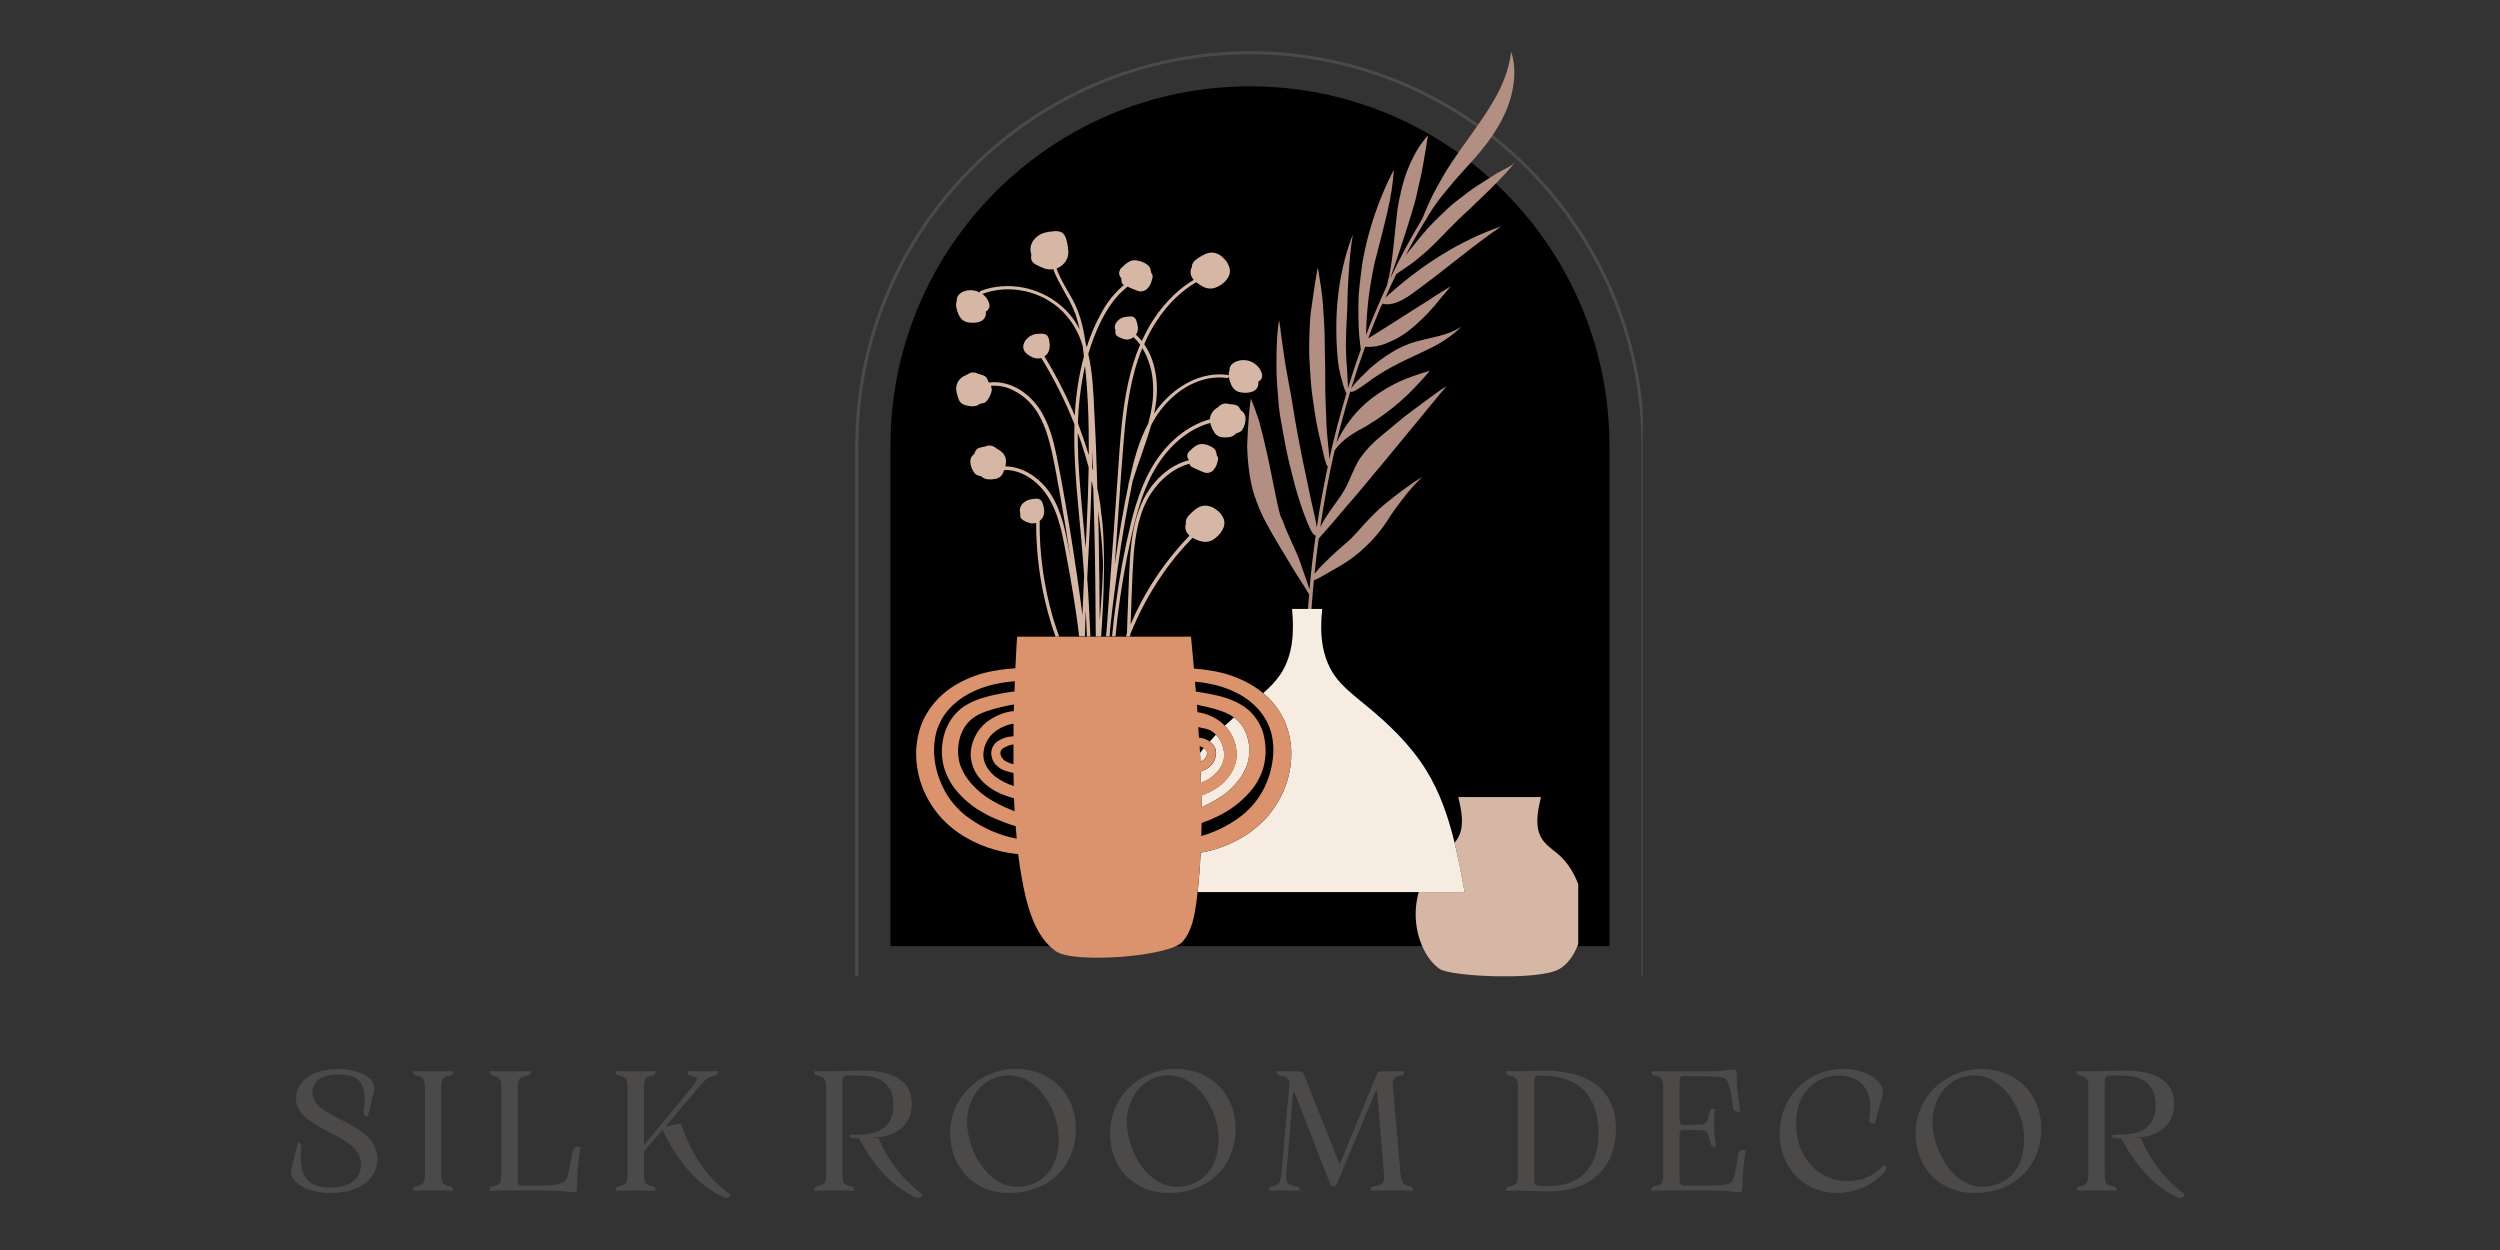
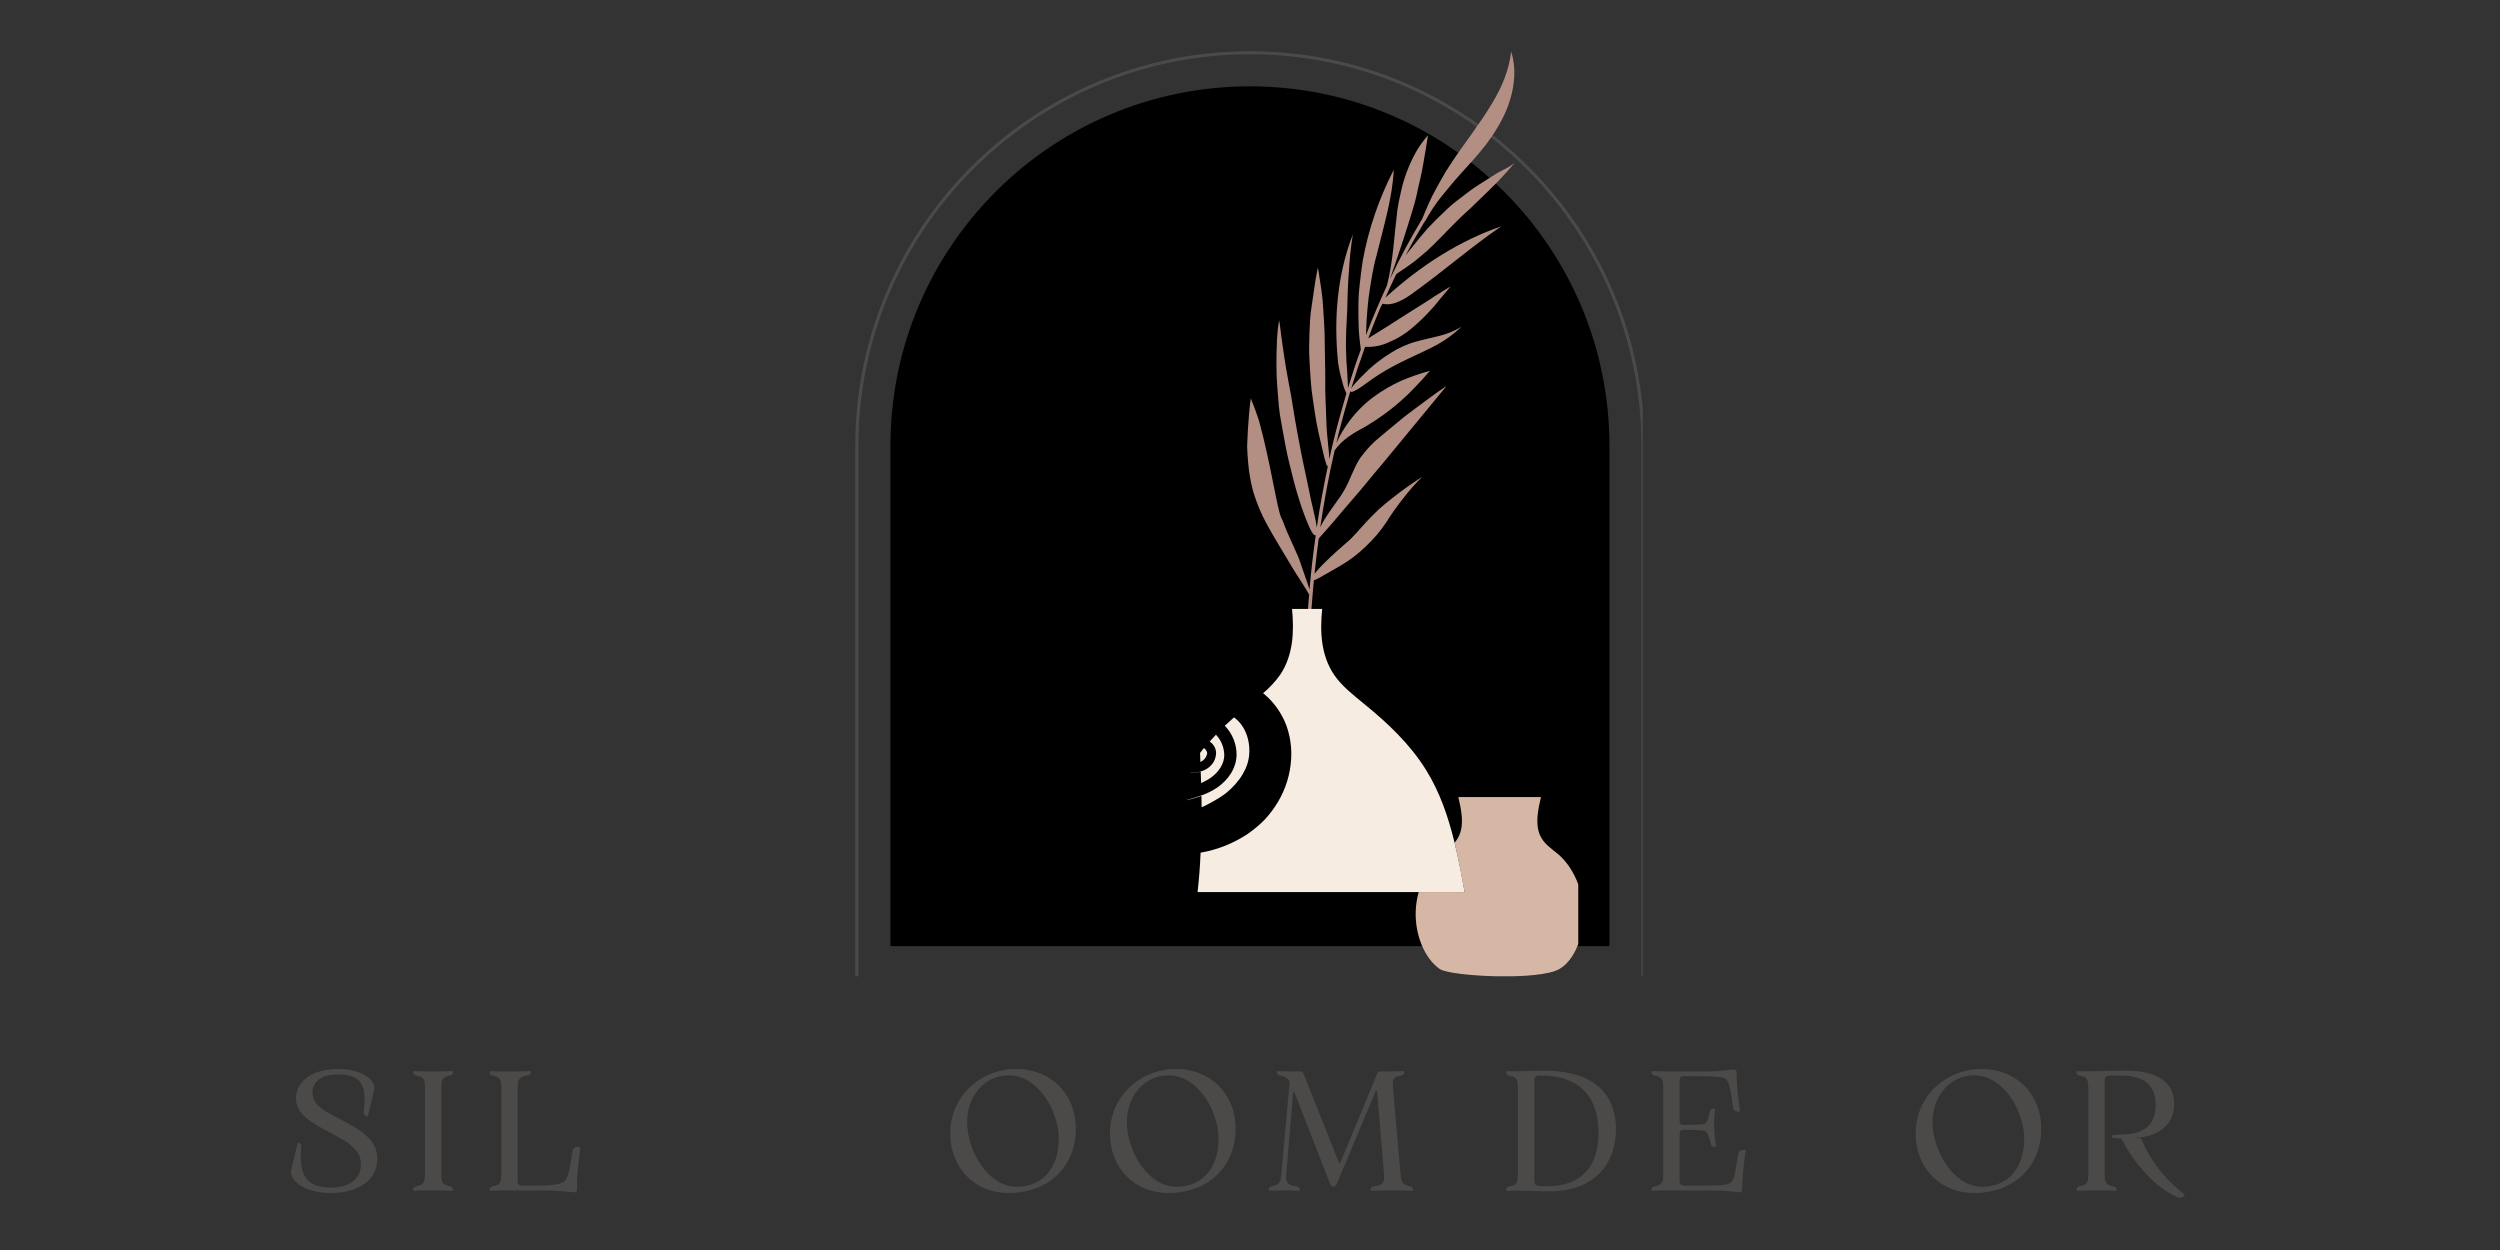
<svg xmlns="http://www.w3.org/2000/svg" version="1.0" preserveAspectRatio="xMidYMid meet" height="100" viewBox="0 0 150 75" zoomAndPan="magnify" width="200">
  <rect x="0" y="0" width="150" height="75" fill="#333333" stroke="none" />
  <defs>
    <g />
    <clipPath id="5fb3be2c80">
      <path clip-rule="nonzero" d="M 51.316 3.074 L 98.566 3.074 L 98.566 58.574 L 51.316 58.574 Z M 51.316 3.074" />
    </clipPath>
    <clipPath id="613dfc4e2c">
      <path clip-rule="nonzero" d="M 74 3.074 L 91 3.074 L 91 37 L 74 37 Z M 74 3.074" />
    </clipPath>
    <clipPath id="6184476f82">
      <path clip-rule="nonzero" d="M 84 47 L 94.695 47 L 94.695 58.574 L 84 58.574 Z M 84 47" />
    </clipPath>
    <clipPath id="fda1d93648">
      <path clip-rule="nonzero" d="M 54.945 38 L 78 38 L 78 58 L 54.945 58 Z M 54.945 38" />
    </clipPath>
  </defs>
  <g clip-path="url(#5fb3be2c80)">
    <path fill-rule="nonzero" fill-opacity="1" d="M 74.996 3.074 C 61.938 3.074 51.316 13.695 51.316 26.75 L 51.316 58.781 C 51.316 58.832 51.359 58.875 51.41 58.875 L 98.578 58.875 C 98.629 58.875 98.672 58.832 98.672 58.781 L 98.672 26.75 C 98.672 13.695 88.051 3.074 74.996 3.074 Z M 98.484 58.688 L 51.504 58.688 L 51.504 26.75 C 51.504 13.797 62.043 3.258 74.996 3.258 C 87.949 3.258 98.488 13.797 98.488 26.75 L 98.488 58.688 Z M 98.484 58.688" fill="#4c4a49" />
  </g>
  <path fill-rule="nonzero" fill-opacity="1" d="M 96.566 26.75 L 96.566 56.766 L 53.426 56.766 L 53.426 26.75 C 53.426 14.84 63.082 5.18 74.996 5.18 C 86.906 5.18 96.566 14.84 96.566 26.75 Z M 96.566 26.75" fill="#000000" />
-   <path fill-rule="nonzero" fill-opacity="1" d="M 65.84 29.312 C 65.84 29.301 65.84 29.293 65.84 29.27 C 65.797 27.766 65.746 26.266 65.66 24.762 C 65.609 23.617 65.566 22.391 65.297 21.238 C 65.473 20.645 65.691 20.051 65.953 19.492 C 66.305 18.754 66.73 18.035 67.336 17.473 C 67.43 17.391 67.523 17.309 67.625 17.223 L 67.656 17.203 C 67.855 17.297 68.062 17.379 68.27 17.453 C 68.457 17.527 68.676 17.473 68.82 17.34 C 68.969 17.191 69.07 17.008 69.113 16.797 C 69.152 16.703 69.164 16.609 69.152 16.508 C 69.133 16.477 69.113 16.445 69.094 16.402 C 69.062 16.34 69.039 16.27 69.039 16.195 C 69.008 16.008 68.875 15.895 68.719 15.801 C 68.52 15.688 68.293 15.625 68.051 15.613 C 67.805 15.625 67.594 15.781 67.43 15.934 C 67.418 15.945 67.406 15.957 67.406 15.977 C 67.312 16.027 67.254 16.09 67.199 16.184 C 67.16 16.27 67.137 16.363 67.148 16.457 C 67.18 16.539 67.223 16.633 67.273 16.703 C 67.312 16.797 67.262 16.902 67.324 16.996 C 67.355 17.039 67.387 17.078 67.438 17.098 L 67.418 17.109 C 66.898 17.559 66.461 18.086 66.129 18.691 C 65.746 19.367 65.434 20.082 65.203 20.832 C 65.203 20.82 65.195 20.809 65.195 20.801 C 65.184 20.758 65.164 20.719 65.152 20.664 C 65.027 19.832 64.863 19.012 64.496 18.254 C 64.145 17.535 63.656 16.871 63.395 16.113 C 63.418 16.102 63.449 16.09 63.469 16.082 C 63.707 15.965 63.906 15.781 64.02 15.539 C 64.145 15.238 64.102 14.918 64.039 14.617 C 63.977 14.344 63.914 14.012 63.625 13.91 C 63.488 13.867 63.344 13.855 63.199 13.879 C 63.043 13.887 62.887 13.91 62.73 13.949 C 62.41 14.023 62.137 14.219 61.961 14.492 C 61.816 14.73 61.785 15.02 61.887 15.281 C 61.855 15.395 61.855 15.52 61.898 15.633 C 61.973 15.758 62.074 15.852 62.211 15.902 C 62.355 15.977 62.5 16.051 62.648 16.102 C 62.824 16.164 63.023 16.184 63.199 16.152 C 63.387 16.695 63.688 17.172 63.957 17.672 C 64.176 18.035 64.363 18.43 64.52 18.824 C 64.621 19.137 64.715 19.449 64.777 19.77 C 64.602 19.418 64.383 19.094 64.133 18.805 C 62.961 17.496 61.184 16.914 59.465 17.266 C 59.258 17.316 59.051 17.379 58.844 17.453 C 58.812 17.465 58.781 17.496 58.781 17.535 C 58.781 17.535 58.781 17.547 58.781 17.547 C 58.488 17.391 58.137 17.371 57.824 17.484 C 57.594 17.578 57.379 17.773 57.41 18.047 C 57.305 18.297 57.398 18.574 57.492 18.816 C 57.594 19.074 57.762 19.273 58.043 19.336 C 58.301 19.387 58.637 19.387 58.875 19.262 C 59.082 19.156 59.188 18.93 59.145 18.699 C 59.312 18.617 59.395 18.43 59.363 18.254 C 59.312 18.035 59.188 17.836 59.008 17.691 C 58.988 17.672 58.957 17.652 58.938 17.629 C 58.945 17.629 58.945 17.629 58.957 17.629 C 60.578 17.027 62.492 17.453 63.727 18.66 C 64.309 19.242 64.727 19.949 64.953 20.738 C 64.965 20.777 64.965 20.832 64.977 20.871 C 64.996 21.027 65.008 21.176 65.027 21.32 L 65.039 21.371 C 64.727 22.527 64.551 23.699 64.488 24.887 L 64.488 24.938 L 64.465 24.895 C 64.414 24.781 64.371 24.668 64.32 24.551 C 63.844 23.461 63.293 22.402 62.668 21.383 C 62.762 21.32 62.836 21.246 62.887 21.152 C 62.98 20.965 63.012 20.758 62.969 20.551 C 62.949 20.375 62.918 20.156 62.73 20.062 C 62.637 20.031 62.543 20.012 62.449 20.02 C 62.348 20.02 62.242 20.031 62.137 20.043 C 61.547 20.145 61.059 20.883 61.691 21.289 C 61.773 21.352 61.867 21.402 61.961 21.445 C 62.129 21.516 62.305 21.527 62.48 21.484 C 63.25 22.734 63.906 24.043 64.445 25.406 L 64.465 25.457 C 64.457 25.777 64.457 26.121 64.457 26.445 C 64.477 28.441 64.707 30.426 64.883 32.41 C 64.945 33.117 64.996 33.824 65.047 34.543 C 65.047 34.594 65.047 34.656 65.039 34.707 L 64.945 36.91 C 64.891 36.516 64.84 36.109 64.789 35.715 C 64.527 33.836 64.238 31.953 63.906 30.07 C 63.75 29.168 63.582 28.254 63.395 27.348 C 63.23 26.547 63.031 25.758 62.656 25.031 C 62.336 24.367 61.836 23.793 61.215 23.398 C 60.66 23.055 59.988 22.859 59.344 22.953 C 59.312 22.922 59.289 22.879 59.27 22.836 C 59.25 22.723 59.176 22.617 59.07 22.559 C 58.945 22.484 58.801 22.473 58.676 22.422 C 58.562 22.359 58.426 22.34 58.301 22.348 C 58.188 22.379 58.074 22.434 57.98 22.504 C 57.699 22.598 57.48 22.816 57.398 23.098 C 57.324 23.355 57.41 23.629 57.492 23.875 C 57.543 24.094 57.711 24.262 57.93 24.312 C 58.137 24.375 58.426 24.418 58.637 24.324 C 58.676 24.305 58.719 24.273 58.762 24.25 C 58.812 24.219 58.863 24.211 58.926 24.199 C 59.039 24.199 59.133 24.137 59.207 24.055 C 59.363 23.875 59.465 23.648 59.508 23.41 C 59.508 23.324 59.488 23.23 59.457 23.148 C 59.914 23.117 60.371 23.199 60.777 23.41 C 61.441 23.73 61.98 24.262 62.336 24.906 C 62.73 25.602 62.949 26.391 63.125 27.172 C 63.312 28.043 63.469 28.93 63.625 29.812 C 63.844 31.059 64.051 32.297 64.238 33.531 C 64.188 33.254 64.133 32.98 64.082 32.703 C 63.852 31.508 63.562 30.25 62.781 29.281 C 62.18 28.555 61.273 27.984 60.32 27.984 C 60.359 27.848 60.371 27.703 60.352 27.555 C 60.297 27.254 60.07 27.047 59.809 26.922 C 59.715 26.84 59.613 26.777 59.496 26.746 C 59.375 26.715 59.238 26.734 59.113 26.789 C 58.977 26.828 58.832 26.828 58.707 26.891 C 58.605 26.941 58.52 27.035 58.488 27.152 C 58.469 27.234 58.438 27.246 58.375 27.309 C 58.344 27.34 58.312 27.371 58.293 27.41 C 58.238 27.504 58.219 27.609 58.219 27.711 C 58.23 27.953 58.324 28.191 58.469 28.379 C 58.531 28.473 58.637 28.523 58.738 28.543 C 58.801 28.555 58.852 28.574 58.906 28.605 C 58.945 28.637 58.988 28.668 59.031 28.688 C 59.227 28.793 59.52 28.773 59.738 28.73 C 59.957 28.688 60.133 28.535 60.203 28.324 C 60.227 28.285 60.234 28.242 60.258 28.199 C 61.41 28.168 62.438 29.012 62.98 29.977 C 63.605 31.059 63.789 32.336 64.02 33.543 C 64.27 34.883 64.496 36.227 64.676 37.578 C 64.695 37.773 64.727 37.973 64.746 38.18 L 65.09 38.18 C 65.102 38.105 65.102 38.043 65.102 37.973 C 65.109 37.566 65.121 37.148 65.141 36.734 C 65.141 36.703 65.141 36.66 65.141 36.629 L 65.152 36.734 C 65.172 37.223 65.195 37.703 65.215 38.191 L 65.422 38.191 C 65.371 37.016 65.32 35.852 65.234 34.688 L 65.234 34.676 L 65.359 32.246 C 65.422 31.109 65.465 29.977 65.496 28.836 C 65.527 28.98 65.559 29.125 65.59 29.27 C 65.59 29.293 65.598 29.312 65.598 29.324 C 65.621 30.082 65.641 30.832 65.66 31.59 C 65.715 33.793 65.734 35.984 65.746 38.191 L 66.066 38.191 C 66.242 35.871 66.348 32.504 66.066 30.738 C 66.027 30.258 65.941 29.781 65.84 29.312 Z M 64.676 25.395 C 64.707 24.25 64.852 23.117 65.09 22.004 C 65.102 21.984 65.102 21.965 65.102 21.945 C 65.141 22.285 65.164 22.641 65.195 22.973 C 65.266 23.918 65.309 24.863 65.32 25.809 C 65.328 26.309 65.328 26.797 65.328 27.297 L 65.328 27.309 C 65.133 26.664 64.914 26.027 64.676 25.395 C 64.676 25.406 64.676 25.406 64.676 25.395 Z M 65.32 28.043 C 65.297 29.219 65.258 30.383 65.203 31.559 C 65.184 31.996 65.164 32.441 65.141 32.879 C 64.984 31.078 64.777 29.27 64.695 27.473 C 64.676 26.973 64.664 26.477 64.664 25.977 C 64.832 26.402 64.965 26.84 65.102 27.277 C 65.172 27.523 65.246 27.785 65.32 28.043 Z M 65.59 28.242 L 65.535 28.055 C 65.535 28.043 65.535 28.023 65.535 28.016 C 65.547 27.66 65.547 27.297 65.547 26.941 C 65.566 27.379 65.578 27.816 65.59 28.242 C 65.598 28.262 65.598 28.273 65.598 28.285 C 65.598 28.273 65.59 28.254 65.59 28.242 Z M 65.984 37.234 C 65.973 35.539 65.953 33.855 65.922 32.16 C 65.91 31.664 65.902 31.152 65.879 30.652 C 66.035 31.633 66.129 32.617 66.172 33.605 C 66.203 34.312 66.098 35.863 65.984 37.234 Z M 63.176 37.066 C 63.293 37.441 63.418 37.816 63.551 38.199 L 63.332 38.199 C 63.156 37.711 63 37.211 62.867 36.715 C 62.398 34.969 62.168 33.18 62.168 31.371 C 62.023 31.422 61.855 31.414 61.711 31.359 C 61.617 31.328 61.523 31.289 61.43 31.234 C 61.348 31.195 61.285 31.133 61.234 31.059 C 61.215 30.988 61.203 30.902 61.223 30.832 C 61.16 30.664 61.184 30.477 61.273 30.32 C 61.391 30.145 61.566 30.031 61.773 29.977 C 61.867 29.945 61.973 29.938 62.074 29.926 C 62.168 29.914 62.262 29.914 62.348 29.945 C 62.531 30.02 62.574 30.227 62.617 30.406 C 62.668 30.602 62.668 30.809 62.594 30.996 C 62.543 31.102 62.469 31.184 62.379 31.258 C 62.367 32.285 62.438 33.305 62.586 34.324 C 62.719 35.25 62.918 36.164 63.176 37.066 Z M 75.723 22.453 C 75.672 22.234 75.547 22.035 75.371 21.891 C 75.047 21.609 74.59 21.527 74.184 21.684 C 73.957 21.777 73.738 21.973 73.77 22.246 C 73.727 22.34 73.719 22.434 73.727 22.535 C 73.719 22.516 73.695 22.504 73.664 22.496 C 72.129 22.285 70.641 23.109 69.664 24.262 C 69.508 24.438 69.371 24.625 69.246 24.824 C 69.477 23.742 69.508 22.648 69.113 21.547 C 69 21.238 68.844 20.934 68.656 20.656 L 68.719 20.5 C 69.371 19.062 70.402 17.734 71.773 16.934 C 71.91 17.047 72.055 17.141 72.211 17.215 C 72.438 17.328 72.719 17.348 72.957 17.246 C 73.383 17.078 73.863 16.664 73.789 16.152 C 73.738 15.895 73.594 15.645 73.395 15.469 C 73.23 15.289 73 15.176 72.762 15.156 C 72.438 15.137 72.156 15.312 71.898 15.477 C 71.699 15.602 71.492 15.789 71.516 16.027 C 71.504 16.051 71.484 16.082 71.473 16.102 C 71.391 16.32 71.441 16.57 71.586 16.746 C 71.598 16.758 71.605 16.777 71.629 16.789 C 70.484 17.473 69.57 18.504 68.914 19.656 C 68.77 19.918 68.633 20.188 68.508 20.457 C 68.406 20.32 68.293 20.207 68.168 20.094 L 68.156 20.082 C 68.176 20.051 68.199 20.02 68.219 19.98 C 68.293 19.812 68.293 19.625 68.238 19.449 C 68.199 19.281 68.168 19.086 67.988 19.012 C 67.906 18.98 67.812 18.98 67.73 18.992 C 67.637 19 67.531 19.012 67.438 19.031 C 67.254 19.074 67.086 19.188 66.973 19.355 C 66.879 19.5 66.855 19.676 66.93 19.832 C 66.91 19.906 66.918 19.98 66.941 20.051 C 66.98 20.125 67.043 20.188 67.129 20.219 C 67.211 20.258 67.293 20.301 67.387 20.332 C 67.555 20.395 67.73 20.383 67.887 20.312 C 67.926 20.289 67.969 20.258 68.012 20.227 L 68.02 20.238 C 68.168 20.375 68.293 20.52 68.406 20.676 C 67.773 22.172 67.48 23.805 67.312 25.406 C 67.199 26.496 67.129 27.598 67.055 28.688 L 66.805 32.152 L 66.398 37.805 C 66.391 37.93 66.367 38.055 66.359 38.18 L 66.578 38.18 C 66.586 38.066 66.598 37.949 66.598 37.836 C 66.68 37.035 66.773 36.234 66.879 35.434 C 67.117 33.574 67.398 31.715 67.762 29.863 C 67.824 29.531 67.887 29.199 67.957 28.867 C 68.293 27.766 68.75 26.641 69.07 25.508 C 69.152 25.352 69.238 25.207 69.32 25.062 C 70.121 23.781 71.484 22.711 73.043 22.648 C 73.23 22.641 73.426 22.648 73.613 22.68 C 73.664 22.691 73.719 22.648 73.727 22.598 C 73.75 22.742 73.789 22.879 73.844 23.016 C 73.945 23.273 74.113 23.473 74.395 23.535 C 74.652 23.586 74.984 23.586 75.223 23.461 C 75.434 23.355 75.535 23.129 75.496 22.898 C 75.672 22.816 75.766 22.629 75.723 22.453 Z M 68.895 25.406 C 68.324 26.465 68.012 27.672 67.762 28.836 L 67.762 28.844 C 67.742 28.898 67.73 28.961 67.711 29.012 C 67.699 29.031 67.711 29.055 67.711 29.074 C 67.375 30.664 67.117 32.266 66.887 33.875 C 66.898 33.668 66.918 33.449 66.93 33.242 C 67.098 30.988 67.23 28.742 67.418 26.484 C 67.574 24.594 67.812 22.648 68.539 20.883 C 68.945 21.559 69.164 22.34 69.184 23.129 C 69.227 23.906 69.094 24.668 68.895 25.406 Z M 73.426 31.141 C 73.594 31.621 73.188 32.121 72.793 32.379 C 72.574 32.516 72.305 32.547 72.055 32.473 C 71.879 32.43 71.711 32.359 71.555 32.266 C 70.859 32.973 70.227 33.742 69.676 34.562 C 68.926 35.664 68.301 36.84 67.812 38.074 L 67.812 38.191 L 67.605 38.191 L 67.605 38.18 L 67.555 38.18 C 67.574 38.129 67.586 38.086 67.605 38.035 L 67.617 38.004 C 67.625 37.617 67.648 37.234 67.656 36.848 C 67.688 36.09 67.719 35.332 67.742 34.574 C 67.773 33.898 67.805 33.23 67.887 32.555 C 68.043 31.297 68.395 30.02 69.215 29.023 C 69.766 28.355 70.504 27.816 71.336 27.609 C 71.297 27.555 71.266 27.492 71.242 27.422 C 71.223 27.34 71.242 27.246 71.285 27.172 C 71.336 27.09 71.398 27.027 71.484 26.973 C 71.484 26.965 71.492 26.953 71.504 26.941 C 71.66 26.797 71.848 26.652 72.074 26.641 C 72.293 26.641 72.5 26.695 72.688 26.809 C 72.832 26.871 72.949 27.004 72.98 27.16 C 72.98 27.223 73 27.285 73.02 27.348 C 73.051 27.379 73.074 27.43 73.082 27.473 C 73.094 27.566 73.074 27.66 73.043 27.742 C 73 27.93 72.906 28.105 72.77 28.242 C 72.637 28.367 72.438 28.41 72.262 28.348 C 72.035 28.273 71.824 28.16 71.605 28.066 C 71.523 28.035 71.453 27.984 71.398 27.922 C 71.379 27.891 71.379 27.859 71.379 27.828 L 71.367 27.828 C 70.402 28.074 69.582 28.793 69.039 29.637 C 68.344 30.727 68.125 32.035 68.02 33.293 C 67.918 34.688 67.898 36.078 67.836 37.473 C 67.926 37.254 68.02 37.047 68.113 36.84 C 68.938 35.102 70.039 33.512 71.379 32.129 C 71.367 32.129 71.367 32.121 71.359 32.121 C 71.18 31.973 71.086 31.734 71.129 31.508 C 71.141 31.477 71.148 31.453 71.16 31.422 C 71.098 31.195 71.273 30.965 71.441 30.809 C 71.66 30.602 71.91 30.375 72.23 30.344 C 72.48 30.32 72.719 30.395 72.918 30.539 C 73.145 30.676 73.332 30.895 73.426 31.141 Z M 74.734 25.07 C 74.746 25.32 74.672 25.562 74.551 25.77 C 74.496 25.863 74.402 25.926 74.301 25.957 C 74.238 25.965 74.184 25.988 74.145 26.027 C 74.102 26.059 74.07 26.09 74.027 26.121 C 73.844 26.258 73.551 26.258 73.332 26.234 C 73.113 26.215 72.918 26.082 72.824 25.883 C 72.73 25.727 72.656 25.551 72.617 25.375 C 71.254 25.746 70.133 26.789 69.402 27.973 C 68.602 29.262 68.207 30.746 67.875 32.215 C 67.523 33.793 67.254 35.395 67.055 37.004 C 67.012 37.398 66.973 37.793 66.93 38.18 L 66.723 38.18 C 66.785 37.504 66.867 36.828 66.961 36.164 C 67.18 34.551 67.469 32.961 67.855 31.383 C 68.219 29.914 68.727 28.43 69.664 27.223 C 70.41 26.258 71.422 25.477 72.594 25.156 C 72.594 25.145 72.594 25.145 72.594 25.133 C 72.625 24.844 72.801 24.582 73.062 24.449 C 73.145 24.355 73.238 24.293 73.355 24.242 C 73.477 24.199 73.613 24.199 73.738 24.242 C 73.875 24.273 74.02 24.25 74.152 24.305 C 74.27 24.344 74.363 24.426 74.402 24.543 C 74.434 24.613 74.465 24.625 74.527 24.676 C 74.559 24.699 74.602 24.738 74.621 24.77 C 74.684 24.863 74.727 24.969 74.734 25.07 Z M 74.734 25.07" fill="#d6b7a5" />
  <g clip-path="url(#613dfc4e2c)">
    <path fill-rule="nonzero" fill-opacity="1" d="M 82.75 18.637 C 82.52 19.188 82.305 19.738 82.094 20.301 C 82.469 20.062 82.855 19.832 83.227 19.594 C 83.656 19.324 84.07 19.055 84.496 18.785 C 84.922 18.512 85.348 18.254 85.766 17.984 L 86.078 17.773 L 86.398 17.578 C 86.605 17.441 86.824 17.316 87.031 17.184 C 86.855 17.41 86.668 17.629 86.48 17.848 C 86.293 18.066 86.129 18.297 85.93 18.504 C 85.555 18.93 85.152 19.324 84.715 19.688 C 84.301 20.043 83.832 20.332 83.32 20.539 C 82.875 20.746 82.398 20.84 81.906 20.809 C 81.605 21.641 81.324 22.484 81.066 23.324 C 81.254 22.984 81.992 22.309 82.137 22.16 C 82.543 21.789 82.98 21.465 83.445 21.176 C 83.926 20.871 84.445 20.633 84.996 20.488 C 85.922 20.227 86.855 20.145 87.699 19.594 C 87.18 20.094 86.586 20.508 85.941 20.832 C 85.629 20.996 85.285 21.145 84.965 21.301 C 84.641 21.453 84.32 21.602 83.996 21.766 C 83.426 22.047 82.875 22.371 82.344 22.734 C 82.188 22.836 81.047 23.742 81.023 23.461 C 80.773 24.305 80.535 25.156 80.316 26.008 C 80.266 26.207 80.223 26.391 80.184 26.59 C 80.391 26.113 80.66 25.664 80.973 25.25 C 81.387 24.699 81.875 24.211 82.43 23.805 C 82.938 23.43 83.488 23.109 84.07 22.848 C 84.633 22.609 85.203 22.41 85.797 22.246 C 85.523 22.578 85.223 22.898 84.922 23.211 C 84.633 23.523 84.32 23.824 83.996 24.105 C 83.363 24.656 82.688 25.145 81.969 25.57 C 81.285 25.945 80.559 26.328 80.078 27.027 C 79.727 28.555 79.445 30.082 79.215 31.633 C 79.363 31.328 79.539 31.039 79.734 30.758 C 79.891 30.527 80.047 30.312 80.203 30.094 C 80.371 29.875 80.527 29.645 80.66 29.406 C 81.016 28.781 81.223 28.066 81.617 27.473 C 81.961 26.996 82.367 26.559 82.824 26.195 L 83.801 25.383 C 84.121 25.113 84.445 24.855 84.789 24.605 L 85.785 23.867 L 86.285 23.504 L 86.793 23.16 C 85.496 24.738 84.207 26.297 82.938 27.836 L 82.438 28.43 C 82.273 28.629 82.117 28.824 81.949 29.023 C 81.629 29.418 81.293 29.801 80.953 30.195 C 80.609 30.59 80.285 30.977 79.953 31.371 C 79.672 31.684 79.395 31.996 79.121 32.316 C 79.027 33.012 78.945 33.719 78.871 34.426 C 79.051 34.199 79.238 33.992 79.445 33.793 C 79.977 33.262 80.609 32.711 80.797 32.555 C 81.203 32.215 81.566 31.766 81.938 31.359 C 82.199 31.078 82.461 30.809 82.73 30.559 C 83 30.312 83.289 30.082 83.582 29.852 C 84.145 29.406 84.734 28.992 85.34 28.605 C 84.934 29 84.547 29.438 84.207 29.883 C 83.84 30.344 83.5 30.82 83.188 31.32 C 82.832 31.859 82.418 32.348 81.949 32.785 C 81.492 33.23 80.984 33.617 80.434 33.938 C 80.316 34 79.953 34.219 79.602 34.418 C 79.27 34.613 78.945 34.789 78.832 34.82 C 78.781 35.395 78.727 35.977 78.688 36.547 L 78.477 36.547 C 78.5 36.258 78.52 35.965 78.551 35.676 C 78.469 35.52 78.312 35.281 78.125 34.977 C 78 34.781 77.855 34.551 77.699 34.312 C 77.543 34.074 77.398 33.812 77.242 33.555 C 76.93 33.035 76.605 32.504 76.336 32.035 C 76.066 31.57 75.867 31.184 75.766 30.977 C 75.527 30.477 75.328 29.957 75.172 29.426 C 75.027 28.867 74.934 28.293 74.883 27.711 C 74.852 27.402 74.84 27.09 74.828 26.777 C 74.84 26.465 74.852 26.145 74.871 25.832 C 74.914 25.207 74.953 24.562 75.047 23.906 C 75.141 24.125 75.223 24.344 75.309 24.574 C 75.391 24.801 75.473 25.031 75.547 25.27 C 76.234 27.754 76.637 30.613 76.879 31.07 C 77.004 31.297 77.074 31.57 77.18 31.809 C 77.293 32.066 77.762 33.117 77.875 33.367 C 77.938 33.5 78.094 33.969 78.25 34.426 C 78.395 34.832 78.539 35.238 78.57 35.371 C 78.664 34.281 78.789 33.199 78.945 32.109 C 78.75 32.246 78.352 31.121 78.27 30.914 C 78.168 30.664 78.012 30.207 77.844 29.645 C 77.676 29.086 77.512 28.418 77.344 27.734 C 77.262 27.391 77.188 27.047 77.125 26.715 C 77.062 26.383 77.004 26.059 76.949 25.758 C 76.898 25.457 76.848 25.188 76.805 24.949 C 76.762 24.707 76.754 24.512 76.73 24.367 C 76.699 24.031 76.668 23.637 76.637 23.199 C 76.629 22.984 76.605 22.754 76.598 22.527 C 76.586 22.297 76.598 22.059 76.586 21.82 C 76.586 21.34 76.598 20.863 76.617 20.414 C 76.637 20.012 76.68 19.605 76.742 19.211 C 76.793 19.375 76.848 20.012 76.941 20.625 C 77.031 21.238 77.117 21.859 77.148 22.004 C 77.25 22.586 77.355 23.168 77.469 23.754 C 77.523 24.055 77.594 24.551 77.699 25.164 C 77.801 25.777 77.938 26.477 78.074 27.184 C 78.207 27.891 78.375 28.574 78.488 29.168 C 78.602 29.762 78.719 30.25 78.781 30.527 C 78.871 30.902 78.957 31.277 79.008 31.652 C 79.184 30.414 79.414 29.188 79.672 27.961 C 79.633 27.973 79.609 27.93 79.59 27.891 C 79.57 27.816 79.547 27.754 79.527 27.68 C 79.484 27.555 79.453 27.43 79.426 27.309 C 79.227 26.465 79.008 25.602 78.883 24.719 C 78.82 24.281 78.75 23.844 78.695 23.398 C 78.645 22.953 78.625 22.504 78.594 22.047 C 78.562 21.59 78.539 21.121 78.551 20.664 C 78.562 20.207 78.57 19.738 78.602 19.262 C 78.613 19.125 78.625 18.855 78.676 18.535 C 78.727 18.211 78.781 17.828 78.832 17.465 C 78.883 17.098 78.934 16.746 78.988 16.484 C 79.039 16.227 79.07 16.059 79.07 16.059 C 79.113 16.27 79.152 16.484 79.176 16.703 C 79.215 16.914 79.246 17.129 79.277 17.348 C 79.34 17.773 79.383 18.211 79.402 18.66 C 79.426 19.105 79.465 19.551 79.477 20.012 C 79.484 20.469 79.484 20.914 79.496 21.371 C 79.508 21.828 79.516 22.297 79.516 22.754 L 79.516 23.441 L 79.539 24.137 C 79.559 24.582 79.57 25.039 79.59 25.5 C 79.609 25.957 79.664 26.402 79.703 26.84 C 79.727 27.004 79.734 27.184 79.746 27.348 C 79.746 27.41 79.758 27.473 79.758 27.547 C 79.871 27.016 79.996 26.496 80.129 25.977 C 80.328 25.176 80.559 24.387 80.785 23.598 C 80.672 23.379 80.59 23.141 80.535 22.891 C 80.422 22.516 80.34 22.141 80.285 21.758 C 80.039 19.324 80.172 16.652 81.172 14.062 C 81.109 14.461 81.055 14.844 81.016 15.219 C 80.973 15.594 80.961 15.957 80.93 16.32 C 80.898 16.684 80.891 17.039 80.867 17.41 C 80.848 17.785 80.848 18.148 80.836 18.543 C 80.828 18.938 80.785 19.387 80.773 19.832 C 80.766 20.281 80.742 20.727 80.766 21.113 L 80.785 21.672 L 80.828 22.234 C 80.836 22.34 80.848 22.68 80.867 23.004 C 80.867 23.098 80.879 23.191 80.879 23.285 C 81.117 22.504 81.367 21.734 81.648 20.977 C 81.598 20.551 81.543 20.133 81.523 19.699 C 81.504 19.262 81.504 18.824 81.504 18.379 C 81.504 18.148 81.512 17.93 81.523 17.703 C 81.535 17.473 81.566 17.254 81.586 17.027 C 81.637 16.57 81.691 16.113 81.762 15.656 C 82.105 13.754 82.738 11.914 83.625 10.188 C 83.551 11.84 83.031 13.543 82.613 15.25 C 82.375 16.082 82.242 16.984 82.117 17.859 C 82.062 18.297 82.031 18.742 82 19.168 C 81.992 19.492 81.961 19.812 81.961 20.113 C 82.156 19.605 82.355 19.086 82.574 18.586 C 82.781 18.098 83 17.609 83.219 17.121 C 83.594 15.656 83.645 14.188 83.832 12.691 C 83.883 12.297 83.965 11.902 84.059 11.496 C 84.145 11.09 84.27 10.688 84.414 10.293 C 84.57 9.895 84.746 9.5 84.953 9.129 C 85.059 8.941 85.172 8.762 85.297 8.598 C 85.41 8.43 85.547 8.266 85.68 8.117 C 85.598 8.68 85.496 9.25 85.391 9.855 C 85.34 10.156 85.285 10.445 85.215 10.738 C 85.141 11.027 85.078 11.32 85.016 11.621 C 84.914 12.09 84.777 12.547 84.633 13.004 C 84.484 13.461 84.352 13.93 84.195 14.387 C 84.039 14.844 83.895 15.301 83.738 15.758 L 83.5 16.445 C 83.469 16.539 83.438 16.633 83.406 16.727 C 83.988 15.488 84.633 14.293 85.34 13.117 L 85.484 12.766 C 85.629 12.422 85.773 12.078 85.941 11.746 C 86.109 11.414 86.293 11.09 86.48 10.758 C 86.574 10.594 86.668 10.438 86.762 10.27 L 87.062 9.805 C 87.887 8.555 88.801 7.422 89.516 6.215 C 90.098 5.262 90.535 4.242 90.672 3.09 C 90.816 3.555 90.879 4.055 90.859 4.543 C 90.836 5.051 90.742 5.562 90.586 6.051 C 90.277 7.039 89.727 7.922 89.121 8.723 C 88.645 9.336 88.125 9.895 87.613 10.457 C 87.355 10.738 87.117 11.027 86.875 11.32 C 86.637 11.613 86.387 11.902 86.168 12.215 C 86.023 12.41 85.891 12.621 85.766 12.828 C 85.723 12.891 85.68 12.953 85.648 13.023 C 85.586 13.141 85.516 13.266 85.434 13.367 C 85.047 14.012 84.684 14.656 84.34 15.32 C 84.496 15.113 84.652 14.918 84.809 14.73 C 85.09 14.375 85.379 14.023 85.672 13.691 C 85.984 13.359 86.293 13.047 86.617 12.746 C 86.93 12.434 87.273 12.141 87.625 11.883 C 87.969 11.613 88.312 11.352 88.684 11.113 C 89.059 10.875 89.414 10.645 89.785 10.414 C 90.066 10.238 90.703 9.988 90.93 9.699 C 90.234 10.57 89.496 11.277 88.809 11.934 C 88.477 12.266 88.133 12.59 87.781 12.91 C 87.426 13.234 87.105 13.586 86.762 13.918 L 86.68 14.012 C 86.211 14.48 85.754 14.969 85.234 15.383 C 84.789 15.781 84.277 16.102 83.777 16.445 C 83.551 16.914 83.332 17.379 83.125 17.859 C 85.266 15.895 87.656 14.406 90.066 13.586 C 88.344 14.762 86.68 16.207 84.914 17.484 C 84.301 17.953 83.57 18.387 82.957 18.223 C 82.875 18.336 82.812 18.492 82.75 18.637 Z M 82.75 18.637" fill="#b28e83" />
  </g>
  <g clip-path="url(#6184476f82)">
    <path fill-rule="nonzero" fill-opacity="1" d="M 95.016 54.707 C 95.047 56.09 94.516 57.586 93.57 58.137 C 92.332 58.863 87.012 58.582 86.379 58.137 C 85.465 57.492 84.902 56.09 84.941 54.707 C 84.953 54.301 85.016 53.906 85.121 53.523 L 87.875 53.523 C 87.688 52.535 87.512 51.535 87.273 50.559 C 87.395 50.426 87.488 50.27 87.562 50.102 C 87.855 49.426 87.676 48.574 87.5 47.824 L 92.457 47.824 C 92.281 48.574 92.105 49.426 92.395 50.102 C 92.637 50.652 93.102 50.922 93.508 51.266 C 94.371 52.016 94.973 53.324 95.016 54.707 Z M 95.016 54.707" fill="#d6b7a5" />
  </g>
  <path fill-rule="nonzero" fill-opacity="1" d="M 72.023 45.727 C 72.012 45.539 72.012 45.363 72.004 45.176 C 72.074 45.082 72.156 44.977 72.23 44.883 C 72.242 44.895 72.25 44.906 72.273 44.906 C 72.336 44.957 72.375 45.02 72.406 45.09 C 72.438 45.152 72.438 45.238 72.406 45.301 C 72.355 45.477 72.23 45.613 72.066 45.695 C 72.043 45.715 72.035 45.727 72.023 45.727 Z M 72.043 46.297 C 72.055 46.527 72.055 46.754 72.066 46.984 C 72.281 46.891 72.492 46.777 72.68 46.641 C 73.137 46.309 73.457 45.809 73.457 45.301 C 73.445 44.844 73.27 44.406 72.957 44.082 C 72.832 44.219 72.711 44.355 72.586 44.488 L 72.594 44.5 C 72.742 44.602 72.855 44.75 72.918 44.914 C 72.98 45.082 72.98 45.27 72.926 45.445 C 72.887 45.613 72.801 45.766 72.688 45.891 C 72.586 46.008 72.461 46.109 72.312 46.184 C 72.23 46.227 72.137 46.258 72.043 46.285 C 71.855 46.348 71.648 46.371 71.453 46.359 L 71.453 46.371 C 71.648 46.379 71.855 46.359 72.043 46.297 Z M 72.086 47.754 C 72.086 47.98 72.098 48.211 72.098 48.438 C 72.25 48.367 72.398 48.305 72.543 48.219 C 72.781 48.094 73.012 47.961 73.238 47.816 C 73.676 47.535 74.051 47.172 74.363 46.754 C 74.508 46.559 74.633 46.34 74.734 46.121 C 74.828 45.902 74.902 45.672 74.934 45.434 C 75.059 44.551 74.766 43.562 74.039 43.043 C 73.852 43.211 73.676 43.375 73.488 43.543 C 73.945 44.02 74.207 44.656 74.195 45.309 C 74.184 45.703 74.059 46.078 73.852 46.41 C 73.656 46.723 73.395 46.992 73.094 47.211 C 72.781 47.43 72.438 47.605 72.074 47.73 C 71.785 47.836 71.484 47.918 71.191 48.004 L 71.004 47.359 L 71.191 48.012 C 71.504 47.949 71.793 47.855 72.086 47.754 Z M 87.273 50.559 C 86.898 49.02 86.398 47.535 85.555 46.184 C 84.609 44.664 83.289 43.406 81.887 42.266 C 81.223 41.715 80.516 41.184 80.039 40.477 C 79.27 39.332 79.184 37.93 79.332 36.535 L 77.523 36.535 C 77.656 37.93 77.586 39.324 76.816 40.477 C 76.523 40.891 76.18 41.266 75.785 41.59 C 76.234 41.953 76.605 42.398 76.887 42.898 C 77.117 43.293 77.273 43.73 77.367 44.176 C 77.461 44.625 77.5 45.082 77.469 45.539 C 77.418 46.441 77.148 47.316 76.691 48.094 C 76.461 48.48 76.191 48.844 75.891 49.168 C 75.59 49.477 75.254 49.758 74.902 50.008 C 74.039 50.59 73.062 50.984 72.035 51.16 C 72.004 51.961 71.941 52.754 71.855 53.523 L 87.875 53.523 C 87.699 52.535 87.512 51.535 87.273 50.559 Z M 87.273 50.559" fill="#f6ece1" />
  <g clip-path="url(#fda1d93648)">
-     <path fill-rule="nonzero" fill-opacity="1" d="M 77.367 44.176 C 77.273 43.73 77.117 43.293 76.887 42.898 C 76.605 42.398 76.234 41.953 75.785 41.59 C 75.559 41.391 75.309 41.227 75.047 41.07 C 74.332 40.652 73.539 40.383 72.719 40.246 C 72.355 40.184 72.004 40.145 71.637 40.113 C 71.574 39.438 71.516 38.805 71.461 38.199 L 61.027 38.199 C 61.027 38.199 60.973 38.93 60.922 40.094 L 60.91 40.094 C 60.516 40.125 60.121 40.164 59.727 40.238 C 58.906 40.363 58.117 40.645 57.398 41.059 C 56.629 41.496 55.996 42.129 55.559 42.887 C 55.328 43.281 55.172 43.719 55.082 44.168 C 54.988 44.613 54.945 45.07 54.977 45.527 C 55.027 46.434 55.297 47.305 55.754 48.086 C 55.984 48.469 56.246 48.832 56.555 49.156 C 56.859 49.469 57.191 49.75 57.543 49.996 C 58.605 50.703 59.82 51.129 61.09 51.246 C 61.191 52.086 61.359 53.055 61.547 53.855 C 61.855 55.07 62.324 56.348 63.355 57.078 C 64.395 57.824 70.172 57.41 70.961 56.496 C 71.516 55.852 71.668 54.965 71.785 54.125 C 71.805 53.926 71.836 53.719 71.855 53.523 C 71.941 52.754 72.004 51.961 72.035 51.16 C 73.062 50.984 74.039 50.59 74.902 50.008 C 75.254 49.758 75.59 49.477 75.891 49.168 C 76.191 48.844 76.461 48.48 76.691 48.094 C 77.148 47.316 77.418 46.441 77.469 45.539 C 77.5 45.082 77.461 44.625 77.367 44.176 Z M 60.996 50.32 C 59.965 50.121 58.988 49.695 58.137 49.082 C 57.844 48.875 57.574 48.637 57.336 48.367 C 57.098 48.105 56.891 47.816 56.711 47.504 C 56.547 47.191 56.398 46.859 56.285 46.516 C 56.172 46.172 56.098 45.82 56.066 45.457 C 56.027 45.102 56.035 44.738 56.09 44.387 C 56.129 44.031 56.234 43.699 56.391 43.375 C 56.68 42.73 57.211 42.203 57.812 41.809 C 58.438 41.422 59.133 41.152 59.863 41.016 C 60.195 40.945 60.539 40.902 60.879 40.871 L 60.879 40.883 C 60.891 40.883 60.902 40.883 60.91 40.883 C 60.902 40.883 60.891 40.883 60.891 40.883 C 60.879 41.07 60.879 41.277 60.871 41.484 L 60.859 41.484 C 60.516 41.527 60.184 41.59 59.852 41.652 C 59.25 41.777 58.613 41.934 58.023 42.273 C 57.719 42.441 57.461 42.668 57.242 42.93 C 57.035 43.18 56.879 43.461 56.754 43.762 C 56.535 44.344 56.461 44.969 56.547 45.582 C 56.586 45.891 56.672 46.195 56.797 46.473 C 56.922 46.766 57.074 47.035 57.262 47.285 C 57.648 47.785 58.117 48.211 58.645 48.555 C 58.906 48.719 59.188 48.875 59.465 49.012 C 59.746 49.137 60.027 49.25 60.32 49.363 C 60.527 49.438 60.723 49.508 60.941 49.57 C 60.965 49.852 60.996 50.176 61.004 50.32 Z M 60.816 43.418 C 60.809 43.656 60.809 43.949 60.809 44.176 L 60.797 44.176 C 60.465 44.188 60.133 44.293 59.852 44.477 C 59.707 44.582 59.59 44.727 59.527 44.895 C 59.465 45.07 59.457 45.258 59.508 45.434 C 59.551 45.602 59.633 45.758 59.746 45.883 C 59.863 45.996 59.988 46.102 60.133 46.172 C 60.289 46.246 60.57 46.328 60.809 46.379 C 60.816 46.629 60.816 46.898 60.828 47.16 C 60.453 47.047 60.102 46.867 59.777 46.641 C 59.32 46.297 59 45.809 59 45.301 C 59.008 44.758 59.258 44.25 59.676 43.918 C 60.008 43.656 60.402 43.48 60.816 43.418 Z M 60.809 44.676 L 60.809 45.852 L 60.797 45.852 C 60.652 45.82 60.516 45.766 60.383 45.695 C 60.215 45.613 60.09 45.477 60.039 45.301 C 60.016 45.227 60.016 45.164 60.039 45.09 C 60.059 45.02 60.109 44.945 60.172 44.906 C 60.359 44.781 60.578 44.695 60.797 44.664 L 60.809 44.664 Z M 59.195 43.324 C 58.594 43.812 58.238 44.539 58.238 45.32 C 58.262 45.715 58.375 46.09 58.582 46.422 C 58.781 46.734 59.039 47.004 59.344 47.223 C 59.809 47.566 60.328 47.754 60.84 47.898 C 60.848 48.156 60.871 48.492 60.879 48.68 C 60.809 48.648 60.746 48.625 60.672 48.594 C 60.414 48.492 60.152 48.367 59.902 48.242 C 59.664 48.117 59.434 47.98 59.207 47.836 C 58.781 47.543 58.395 47.191 58.086 46.777 C 57.938 46.578 57.812 46.371 57.711 46.141 C 57.605 45.922 57.543 45.695 57.512 45.457 C 57.379 44.52 57.711 43.48 58.531 42.98 C 58.945 42.723 59.488 42.566 60.047 42.43 C 60.309 42.367 60.57 42.316 60.828 42.266 L 60.84 42.273 C 60.84 42.398 60.828 42.535 60.828 42.668 C 60.234 42.711 59.676 42.973 59.195 43.324 Z M 74.734 46.121 C 74.633 46.34 74.508 46.559 74.363 46.754 C 74.051 47.172 73.676 47.535 73.238 47.816 C 73.012 47.961 72.781 48.094 72.543 48.219 C 72.398 48.305 72.25 48.367 72.098 48.438 C 72.098 48.262 72.098 47.973 72.098 47.742 C 72.449 47.617 72.793 47.441 73.105 47.223 C 73.406 47.004 73.664 46.734 73.863 46.422 C 74.07 46.09 74.195 45.715 74.207 45.32 C 74.207 44.539 73.863 43.805 73.25 43.324 C 72.844 43.004 72.355 42.805 71.848 42.73 C 71.836 42.586 71.824 42.453 71.816 42.305 C 71.816 42.297 71.816 42.297 71.816 42.285 L 71.824 42.285 C 72.012 42.328 72.199 42.367 72.398 42.41 C 72.957 42.547 73.5 42.699 73.914 42.961 C 73.957 42.992 73.996 43.012 74.039 43.043 C 74.766 43.562 75.059 44.551 74.922 45.434 C 74.902 45.672 74.828 45.902 74.734 46.121 Z M 70.277 49.801 C 70.277 49.789 70.277 49.789 70.277 49.801 C 70.277 49.789 70.277 49.801 70.277 49.801 Z M 72.023 45.727 C 72.012 45.539 72.012 45.363 72.004 45.176 C 71.992 45.059 71.992 44.938 71.98 44.82 L 71.98 44.77 C 72.074 44.801 72.156 44.832 72.242 44.895 C 72.25 44.906 72.262 44.914 72.273 44.914 C 72.336 44.969 72.375 45.031 72.406 45.102 C 72.438 45.164 72.438 45.246 72.406 45.309 C 72.355 45.488 72.23 45.621 72.066 45.703 C 72.043 45.715 72.035 45.727 72.023 45.727 Z M 72.043 46.371 C 72.043 46.371 72.043 46.316 72.043 46.316 C 72.137 46.285 72.219 46.227 72.305 46.184 C 72.449 46.109 72.574 46.008 72.68 45.891 C 72.793 45.766 72.875 45.613 72.918 45.445 C 72.969 45.27 72.969 45.082 72.906 44.914 C 72.844 44.75 72.73 44.602 72.586 44.5 L 72.574 44.488 C 72.387 44.355 72.168 44.27 71.941 44.262 C 71.918 44.051 71.91 43.844 71.898 43.625 C 72.219 43.711 72.512 43.711 72.77 43.918 C 72.832 43.969 72.895 44.02 72.949 44.082 C 73.262 44.406 73.438 44.844 73.445 45.301 C 73.445 45.809 73.125 46.309 72.668 46.641 C 72.48 46.777 72.273 46.891 72.055 46.984 C 72.055 46.785 72.055 46.578 72.043 46.371 Z M 76.379 45.457 C 76.336 45.82 76.266 46.172 76.16 46.516 C 76.047 46.859 75.91 47.191 75.734 47.504 C 75.559 47.816 75.348 48.105 75.109 48.367 C 74.871 48.637 74.602 48.875 74.309 49.082 C 73.633 49.57 72.875 49.934 72.074 50.164 C 72.074 49.988 72.086 49.645 72.098 49.375 C 72.105 49.375 72.117 49.363 72.137 49.363 C 72.43 49.262 72.711 49.145 72.988 49.012 C 73.852 48.617 74.602 48.023 75.184 47.285 C 75.371 47.035 75.527 46.766 75.652 46.473 C 75.777 46.195 75.859 45.891 75.898 45.582 C 75.984 44.969 75.922 44.332 75.715 43.75 C 75.59 43.449 75.422 43.168 75.215 42.918 C 75.078 42.742 74.914 42.598 74.734 42.461 C 74.641 42.391 74.539 42.328 74.434 42.266 C 73.844 41.922 73.207 41.754 72.605 41.641 C 72.324 41.59 72.043 41.535 71.762 41.496 L 71.754 41.496 C 71.73 41.297 71.723 41.102 71.699 40.902 C 72.004 40.922 72.293 40.965 72.586 41.027 C 73.312 41.164 74.008 41.434 74.633 41.816 C 74.797 41.922 74.953 42.035 75.102 42.172 C 75.504 42.504 75.828 42.918 76.055 43.387 C 76.211 43.711 76.316 44.043 76.359 44.395 C 76.41 44.738 76.418 45.102 76.379 45.457 Z M 76.379 45.457" fill="#db936d" />
-   </g>
+     </g>
  <g fill-opacity="1" fill="#4c4a49">
    <g transform="translate(16.81, 71.428)">
      <g>
        <path d="M 0.664 -1.266 C 0.512 -0.551 1.551 0.152 3.031 0.152 C 4.777 0.152 5.828 -0.684 5.828 -1.898 C 5.828 -3.102 4.734 -3.684 3.582 -4.285 C 2.645 -4.766 1.938 -5.102 1.938 -5.898 C 1.938 -6.461 2.379 -6.961 3.48 -6.961 C 4.746 -6.961 5.246 -6.461 5.012 -4.715 C 4.992 -4.41 5.258 -4.461 5.258 -4.461 L 5.633 -5.992 C 5.809 -6.789 4.594 -7.289 3.512 -7.289 C 1.836 -7.289 0.949 -6.5 0.949 -5.512 C 0.949 -4.594 1.867 -4.062 3.043 -3.441 C 3.992 -2.961 4.848 -2.469 4.848 -1.582 C 4.848 -0.5 3.859 -0.172 3.113 -0.172 C 1.703 -0.172 1.082 -0.734 1.266 -2.613 C 1.285 -2.898 1.051 -2.859 1.051 -2.848 Z M 0.664 -1.266" />
      </g>
    </g>
  </g>
  <g fill-opacity="1" fill="#4c4a49">
    <g transform="translate(24.302, 71.428)">
      <g>
        <path d="M 1.195 -0.961 C 1.195 -0.387 1.043 -0.328 0.664 -0.246 C 0.418 -0.184 0.5 0.02 0.512 0.02 C 0.645 0.02 0.867 0 1.012 0 L 2.359 0 C 2.5 0 2.727 0.02 2.848 0.02 C 2.867 0.02 2.949 -0.184 2.703 -0.246 C 2.316 -0.328 2.176 -0.387 2.176 -0.961 L 2.176 -6.184 C 2.176 -6.758 2.316 -6.816 2.703 -6.898 C 2.949 -6.961 2.867 -7.164 2.848 -7.164 C 2.727 -7.164 2.5 -7.145 2.359 -7.145 L 1.012 -7.145 C 0.867 -7.145 0.645 -7.164 0.512 -7.164 C 0.5 -7.164 0.418 -6.961 0.664 -6.898 C 1.043 -6.816 1.195 -6.758 1.195 -6.184 Z M 1.195 -0.961" />
      </g>
    </g>
  </g>
  <g fill-opacity="1" fill="#4c4a49">
    <g transform="translate(28.885, 71.428)">
      <g>
        <path d="M 3.48 0 C 4.941 0 5.398 0.113 5.574 0.113 C 5.676 0.113 5.746 0.051 5.738 -0.113 C 5.707 -0.746 5.816 -1.734 5.941 -2.582 C 5.93 -2.625 5.523 -2.727 5.461 -2.316 C 5.277 -1.121 5.164 -0.746 5.012 -0.57 C 4.734 -0.305 3.941 -0.277 2.441 -0.285 C 2.285 -0.285 2.176 -0.328 2.176 -0.539 L 2.176 -6.184 C 2.176 -6.758 2.336 -6.816 2.777 -6.898 C 3.043 -6.961 2.961 -7.164 2.941 -7.164 C 2.797 -7.164 2.543 -7.145 2.379 -7.145 L 1.012 -7.145 C 0.867 -7.145 0.645 -7.164 0.512 -7.164 C 0.5 -7.164 0.418 -6.961 0.664 -6.898 C 1.043 -6.816 1.195 -6.758 1.195 -6.184 L 1.195 -0.961 C 1.195 -0.387 1.043 -0.328 0.664 -0.246 C 0.418 -0.184 0.5 0.02 0.512 0.02 C 0.645 0.02 0.867 0 1.012 0 Z M 3.48 0" />
      </g>
    </g>
  </g>
  <g fill-opacity="1" fill="#4c4a49">
    <g transform="translate(36.459, 71.428)">
      <g>
-         <path d="M 4.441 -3.879 C 4.41 -3.992 4.359 -4.031 4.258 -4 C 3.949 -3.918 3.695 -3.867 3.449 -3.828 L 5.574 -6.309 C 5.949 -6.758 6.074 -6.816 6.461 -6.898 C 6.707 -6.961 6.625 -7.164 6.605 -7.164 C 6.48 -7.164 6.258 -7.145 6.113 -7.145 L 5.309 -7.145 C 5.164 -7.145 4.941 -7.164 4.809 -7.164 C 4.797 -7.164 4.715 -6.961 4.961 -6.898 C 5.34 -6.816 5.512 -6.758 5.145 -6.309 L 2.176 -2.715 L 2.176 -6.184 C 2.176 -6.758 2.316 -6.816 2.703 -6.898 C 2.949 -6.961 2.867 -7.164 2.848 -7.164 C 2.727 -7.164 2.5 -7.145 2.359 -7.145 L 1.012 -7.145 C 0.867 -7.145 0.645 -7.164 0.512 -7.164 C 0.5 -7.164 0.418 -6.961 0.664 -6.898 C 1.043 -6.816 1.195 -6.758 1.195 -6.184 L 1.195 -0.961 C 1.195 -0.387 1.043 -0.328 0.664 -0.246 C 0.418 -0.184 0.5 0.02 0.512 0.02 C 0.645 0.02 0.867 0 1.012 0 L 2.359 0 C 2.5 0 2.727 0.02 2.848 0.02 C 2.867 0.02 2.949 -0.184 2.703 -0.246 C 2.316 -0.328 2.176 -0.387 2.176 -0.961 L 2.176 -2.336 L 3.297 -3.645 C 4.176 -1.727 5.492 -0.203 7.055 0.438 C 7.246 0.48 7.379 0.336 7.379 0.254 C 6.34 -0.488 5.266 -1.594 4.441 -3.879 Z M 4.441 -3.879" />
-       </g>
+         </g>
    </g>
  </g>
  <g fill-opacity="1" fill="#4c4a49">
    <g transform="translate(44.849, 71.428)">
      <g />
    </g>
  </g>
  <g fill-opacity="1" fill="#4c4a49">
    <g transform="translate(48.371, 71.428)">
      <g>
-         <path d="M 4.41 -3 C 4.379 -3.102 4.348 -3.145 4.246 -3.145 L 4.012 -3.145 L 4.082 -3.164 C 5.441 -3.246 6.34 -3.949 6.34 -5.195 C 6.34 -6.473 5.367 -7.188 3.449 -7.188 C 2.715 -7.188 1.98 -7.156 1.012 -7.145 C 0.867 -7.145 0.633 -7.164 0.512 -7.164 C 0.5 -7.164 0.418 -6.949 0.652 -6.898 C 1.043 -6.816 1.195 -6.758 1.195 -6.184 L 1.195 -0.961 C 1.195 -0.387 1.043 -0.328 0.664 -0.246 C 0.418 -0.184 0.5 0.02 0.512 0.02 C 0.645 0.02 0.867 0 1.012 0 L 2.359 0 C 2.5 0 2.727 0.02 2.848 0.02 C 2.867 0.02 2.949 -0.184 2.703 -0.246 C 2.316 -0.328 2.176 -0.387 2.176 -0.961 L 2.176 -6.531 C 2.176 -6.816 2.254 -6.898 2.5 -6.898 L 3.258 -6.891 C 4.562 -6.879 5.234 -6.266 5.234 -5.156 C 5.234 -3.98 4.602 -3.418 3.359 -3.359 L 2.734 -3.336 C 2.594 -3.328 2.582 -3.195 2.664 -3.164 L 3.184 -3.113 C 3.992 -1.5 5.328 -0.082 6.605 0.43 C 6.871 0.48 6.949 0.328 6.98 0.246 C 6.125 -0.398 5.074 -1.449 4.41 -3 Z M 4.41 -3" />
-       </g>
+         </g>
    </g>
  </g>
  <g fill-opacity="1" fill="#4c4a49">
    <g transform="translate(56.597, 71.428)">
      <g>
        <path d="M 3.93 0.152 C 6.297 0.152 7.953 -1.418 7.953 -3.715 C 7.953 -5.766 6.473 -7.289 4.379 -7.289 C 2.176 -7.289 0.418 -5.594 0.418 -3.441 C 0.418 -1.348 1.879 0.152 3.93 0.152 Z M 4.398 -0.223 C 2.676 -0.223 1.43 -2.398 1.43 -4.102 C 1.43 -5.684 2.5 -6.91 3.93 -6.91 C 5.676 -6.91 6.93 -4.797 6.93 -3.102 C 6.93 -1.316 5.93 -0.223 4.398 -0.223 Z M 4.398 -0.223" />
      </g>
    </g>
  </g>
  <g fill-opacity="1" fill="#4c4a49">
    <g transform="translate(66.182, 71.428)">
      <g>
        <path d="M 3.93 0.152 C 6.297 0.152 7.953 -1.418 7.953 -3.715 C 7.953 -5.766 6.473 -7.289 4.379 -7.289 C 2.176 -7.289 0.418 -5.594 0.418 -3.441 C 0.418 -1.348 1.879 0.152 3.93 0.152 Z M 4.398 -0.223 C 2.676 -0.223 1.43 -2.398 1.43 -4.102 C 1.43 -5.684 2.5 -6.91 3.93 -6.91 C 5.676 -6.91 6.93 -4.797 6.93 -3.102 C 6.93 -1.316 5.93 -0.223 4.398 -0.223 Z M 4.398 -0.223" />
      </g>
    </g>
  </g>
  <g fill-opacity="1" fill="#4c4a49">
    <g transform="translate(75.766, 71.428)">
      <g>
        <path d="M 8.84 -0.246 C 8.461 -0.328 8.32 -0.387 8.27 -0.961 L 7.809 -6.184 C 7.758 -6.758 7.91 -6.816 8.309 -6.898 C 8.555 -6.961 8.473 -7.164 8.461 -7.164 C 8.328 -7.164 8.094 -7.145 7.941 -7.145 L 7.043 -7.145 C 6.941 -7.145 6.898 -7.105 6.859 -7.004 L 4.676 -1.715 C 4.664 -1.676 4.645 -1.645 4.613 -1.645 C 4.582 -1.645 4.574 -1.676 4.551 -1.715 L 2.449 -7.004 C 2.41 -7.113 2.348 -7.145 2.246 -7.145 L 1.359 -7.145 C 1.215 -7.145 0.988 -7.164 0.867 -7.164 C 0.848 -7.164 0.766 -6.961 1.012 -6.898 C 1.305 -6.84 1.449 -6.789 1.613 -6.543 L 1.113 -0.961 C 1.062 -0.387 0.918 -0.328 0.531 -0.246 C 0.297 -0.184 0.367 0.02 0.387 0.02 C 0.512 0.02 0.746 0 0.887 0 L 1.582 0 C 1.754 0 2.031 0.02 2.184 0.02 C 2.203 0.02 2.297 -0.184 2.012 -0.246 C 1.543 -0.328 1.359 -0.387 1.41 -0.961 L 1.816 -5.859 C 1.816 -5.898 1.836 -5.91 1.859 -5.91 C 1.879 -5.91 1.898 -5.898 1.918 -5.848 L 4.043 -0.387 C 4.094 -0.277 4.164 -0.234 4.246 -0.234 C 4.348 -0.234 4.398 -0.285 4.449 -0.41 L 6.766 -5.941 C 6.777 -5.98 6.789 -6 6.816 -6 C 6.84 -6 6.848 -5.992 6.859 -5.949 L 7.277 -0.961 C 7.328 -0.387 7.145 -0.328 6.676 -0.246 C 6.379 -0.184 6.48 0.02 6.5 0.02 C 6.645 0.02 6.93 0 7.105 0 L 8.492 0 C 8.637 0 8.859 0.02 8.992 0.02 C 9.004 0.02 9.086 -0.184 8.84 -0.246 Z M 1.727 -6.328 L 1.777 -6.238 Z M 1.727 -6.328" />
      </g>
    </g>
  </g>
  <g fill-opacity="1" fill="#4c4a49">
    <g transform="translate(86.361, 71.428)">
      <g />
    </g>
  </g>
  <g fill-opacity="1" fill="#4c4a49">
    <g transform="translate(89.882, 71.428)">
      <g>
        <path d="M 3.113 0.051 C 5.676 0.051 7.074 -1.512 7.074 -3.664 C 7.074 -5.941 5.574 -7.188 2.766 -7.188 C 2.379 -7.188 1.633 -7.156 1.012 -7.145 C 0.867 -7.145 0.633 -7.156 0.512 -7.164 C 0.488 -7.164 0.418 -6.949 0.652 -6.891 C 1.043 -6.816 1.195 -6.758 1.195 -6.184 L 1.195 -0.961 C 1.195 -0.379 1.051 -0.316 0.664 -0.234 C 0.418 -0.184 0.488 0.031 0.512 0.031 C 0.703 0.012 0.93 0.012 1.195 0.012 C 1.848 0.012 2.48 0.051 3.113 0.051 Z M 2.961 -0.254 C 2.266 -0.254 2.176 -0.285 2.176 -0.633 L 2.176 -6.543 C 2.176 -6.797 2.215 -6.898 2.551 -6.898 C 4.992 -6.898 6.031 -5.523 6.031 -3.449 C 6.023 -1.52 5.082 -0.254 2.961 -0.254 Z M 2.961 -0.254" />
      </g>
    </g>
  </g>
  <g fill-opacity="1" fill="#4c4a49">
    <g transform="translate(98.599, 71.428)">
      <g>
        <path d="M 4.023 0 C 5.258 0 5.562 0.113 5.746 0.113 C 5.859 0.121 5.941 0.051 5.941 -0.133 C 5.93 -0.766 6.031 -1.645 6.145 -2.418 C 6.145 -2.43 5.746 -2.5 5.695 -2.215 C 5.492 -0.766 5.391 -0.539 5.195 -0.438 C 4.941 -0.297 4.418 -0.285 2.758 -0.285 C 2.285 -0.285 2.176 -0.297 2.176 -0.621 L 2.176 -3.367 C 2.176 -3.48 2.215 -3.645 2.379 -3.645 C 2.543 -3.645 3.164 -3.633 3.531 -3.602 C 3.816 -3.594 3.848 -3.531 4.062 -2.758 C 4.113 -2.57 4.359 -2.633 4.359 -2.633 C 4.258 -3.309 4.195 -4.164 4.309 -4.879 C 4.309 -4.879 4.062 -5 3.992 -4.727 C 3.836 -4.074 3.766 -3.992 3.52 -3.969 C 3.094 -3.93 2.469 -3.93 2.379 -3.93 C 2.215 -3.93 2.176 -4.074 2.176 -4.184 L 2.176 -6.574 C 2.176 -6.758 2.246 -6.859 2.418 -6.859 C 4.258 -6.859 4.758 -6.848 4.961 -6.676 C 5.133 -6.523 5.227 -6.113 5.391 -4.949 C 5.43 -4.676 5.809 -4.727 5.809 -4.727 C 5.645 -5.809 5.582 -6.555 5.605 -7.031 C 5.605 -7.215 5.531 -7.258 5.418 -7.258 C 5.227 -7.266 4.816 -7.145 3.91 -7.145 L 1.012 -7.145 C 0.867 -7.145 0.645 -7.164 0.512 -7.164 C 0.5 -7.164 0.418 -6.961 0.664 -6.898 C 1.043 -6.816 1.195 -6.758 1.195 -6.184 L 1.195 -0.961 C 1.195 -0.387 1.043 -0.328 0.664 -0.246 C 0.418 -0.184 0.5 0.02 0.512 0.02 C 0.645 0.02 0.867 0 1.012 0 Z M 4.023 0" />
      </g>
    </g>
  </g>
  <g fill-opacity="1" fill="#4c4a49">
    <g transform="translate(106.367, 71.428)">
      <g>
-         <path d="M 6.582 -5.676 C 6.797 -6.48 5.707 -7.289 4.234 -7.289 C 2.125 -7.289 0.418 -5.633 0.418 -3.43 C 0.418 -1.246 2 0.152 3.836 0.152 C 5.023 0.152 6.074 -0.379 6.707 -1.121 C 6.93 -1.398 6.676 -1.551 6.633 -1.512 C 5.941 -0.703 5.102 -0.562 4.418 -0.562 C 3.062 -0.562 1.398 -1.664 1.398 -4.043 C 1.398 -5.84 2.512 -6.898 4.031 -6.898 C 4.715 -6.898 5.41 -6.574 5.707 -5.848 C 5.867 -5.441 5.891 -4.918 5.797 -4.309 C 5.766 -3.941 6.113 -4 6.125 -4.031 Z M 6.582 -5.676" />
-       </g>
+         </g>
    </g>
  </g>
  <g fill-opacity="1" fill="#4c4a49">
    <g transform="translate(114.522, 71.428)">
      <g>
        <path d="M 3.93 0.152 C 6.297 0.152 7.953 -1.418 7.953 -3.715 C 7.953 -5.766 6.473 -7.289 4.379 -7.289 C 2.176 -7.289 0.418 -5.594 0.418 -3.441 C 0.418 -1.348 1.879 0.152 3.93 0.152 Z M 4.398 -0.223 C 2.676 -0.223 1.43 -2.398 1.43 -4.102 C 1.43 -5.684 2.5 -6.91 3.93 -6.91 C 5.676 -6.91 6.93 -4.797 6.93 -3.102 C 6.93 -1.316 5.93 -0.223 4.398 -0.223 Z M 4.398 -0.223" />
      </g>
    </g>
  </g>
  <g fill-opacity="1" fill="#4c4a49">
    <g transform="translate(124.106, 71.428)">
      <g>
        <path d="M 4.41 -3 C 4.379 -3.102 4.348 -3.145 4.246 -3.145 L 4.012 -3.145 L 4.082 -3.164 C 5.441 -3.246 6.34 -3.949 6.34 -5.195 C 6.34 -6.473 5.367 -7.188 3.449 -7.188 C 2.715 -7.188 1.98 -7.156 1.012 -7.145 C 0.867 -7.145 0.633 -7.164 0.512 -7.164 C 0.5 -7.164 0.418 -6.949 0.652 -6.898 C 1.043 -6.816 1.195 -6.758 1.195 -6.184 L 1.195 -0.961 C 1.195 -0.387 1.043 -0.328 0.664 -0.246 C 0.418 -0.184 0.5 0.02 0.512 0.02 C 0.645 0.02 0.867 0 1.012 0 L 2.359 0 C 2.5 0 2.727 0.02 2.848 0.02 C 2.867 0.02 2.949 -0.184 2.703 -0.246 C 2.316 -0.328 2.176 -0.387 2.176 -0.961 L 2.176 -6.531 C 2.176 -6.816 2.254 -6.898 2.5 -6.898 L 3.258 -6.891 C 4.562 -6.879 5.234 -6.266 5.234 -5.156 C 5.234 -3.98 4.602 -3.418 3.359 -3.359 L 2.734 -3.336 C 2.594 -3.328 2.582 -3.195 2.664 -3.164 L 3.184 -3.113 C 3.992 -1.5 5.328 -0.082 6.605 0.43 C 6.871 0.48 6.949 0.328 6.98 0.246 C 6.125 -0.398 5.074 -1.449 4.41 -3 Z M 4.41 -3" />
      </g>
    </g>
  </g>
</svg>